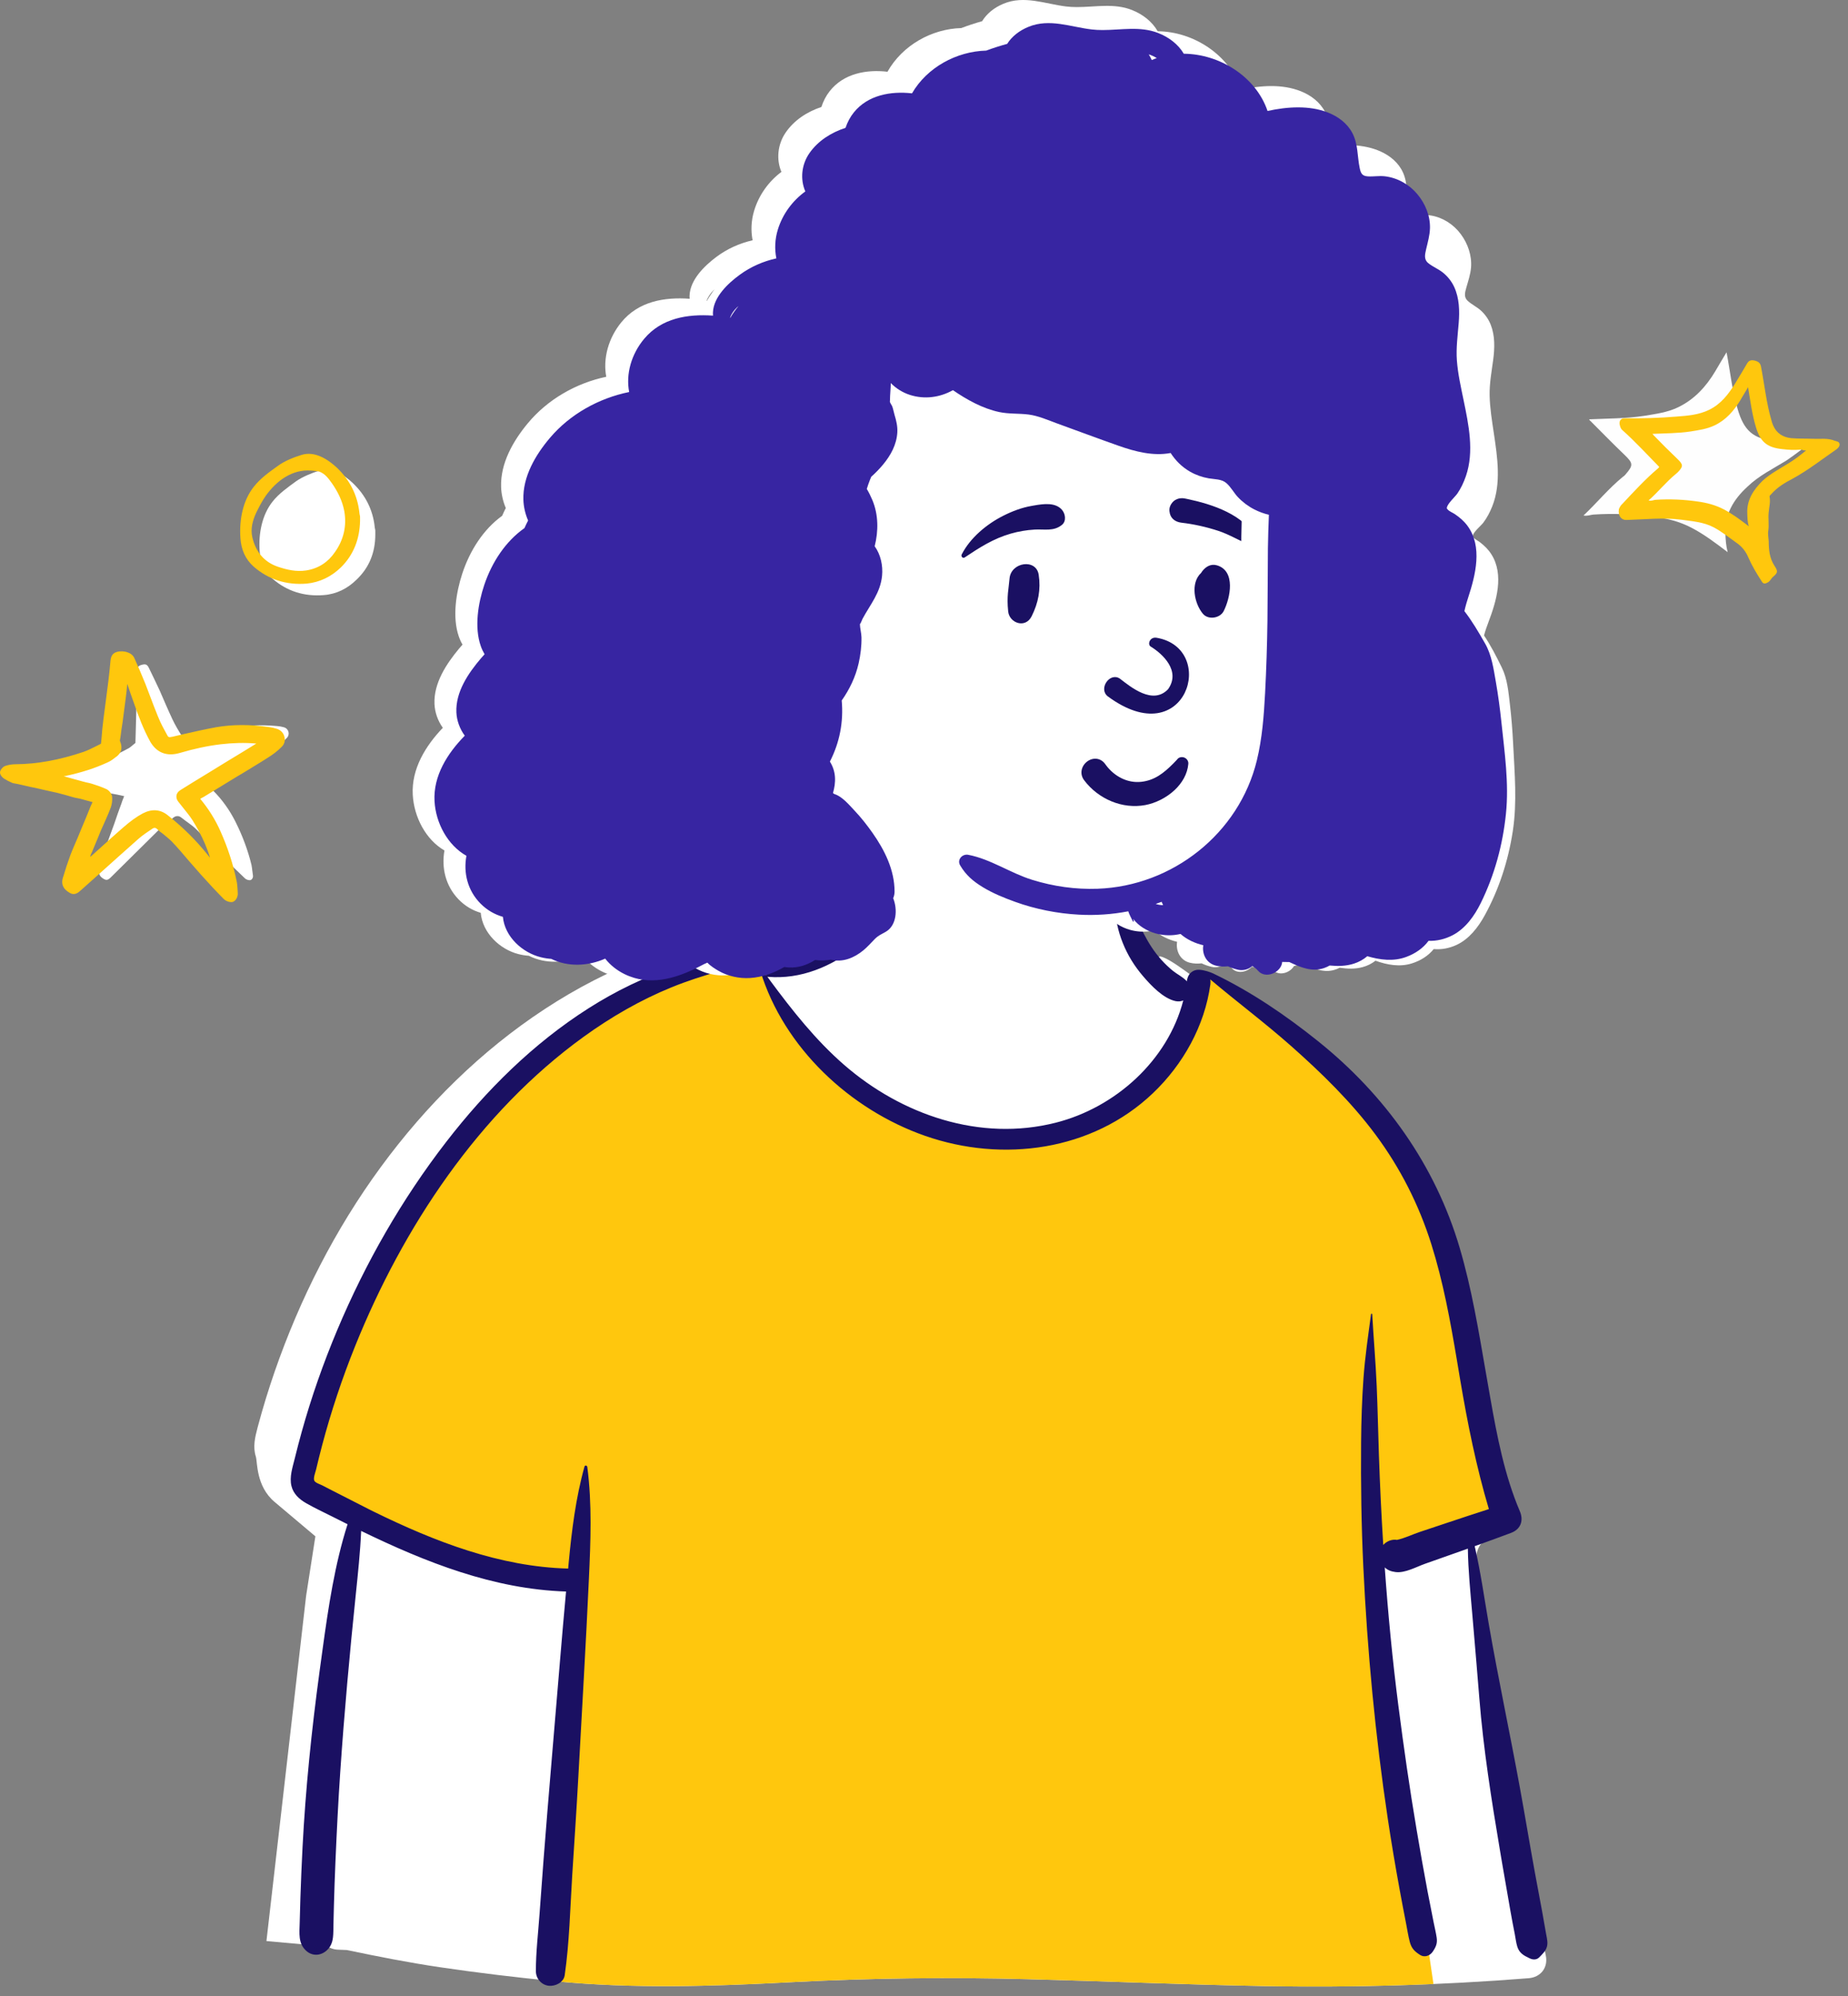
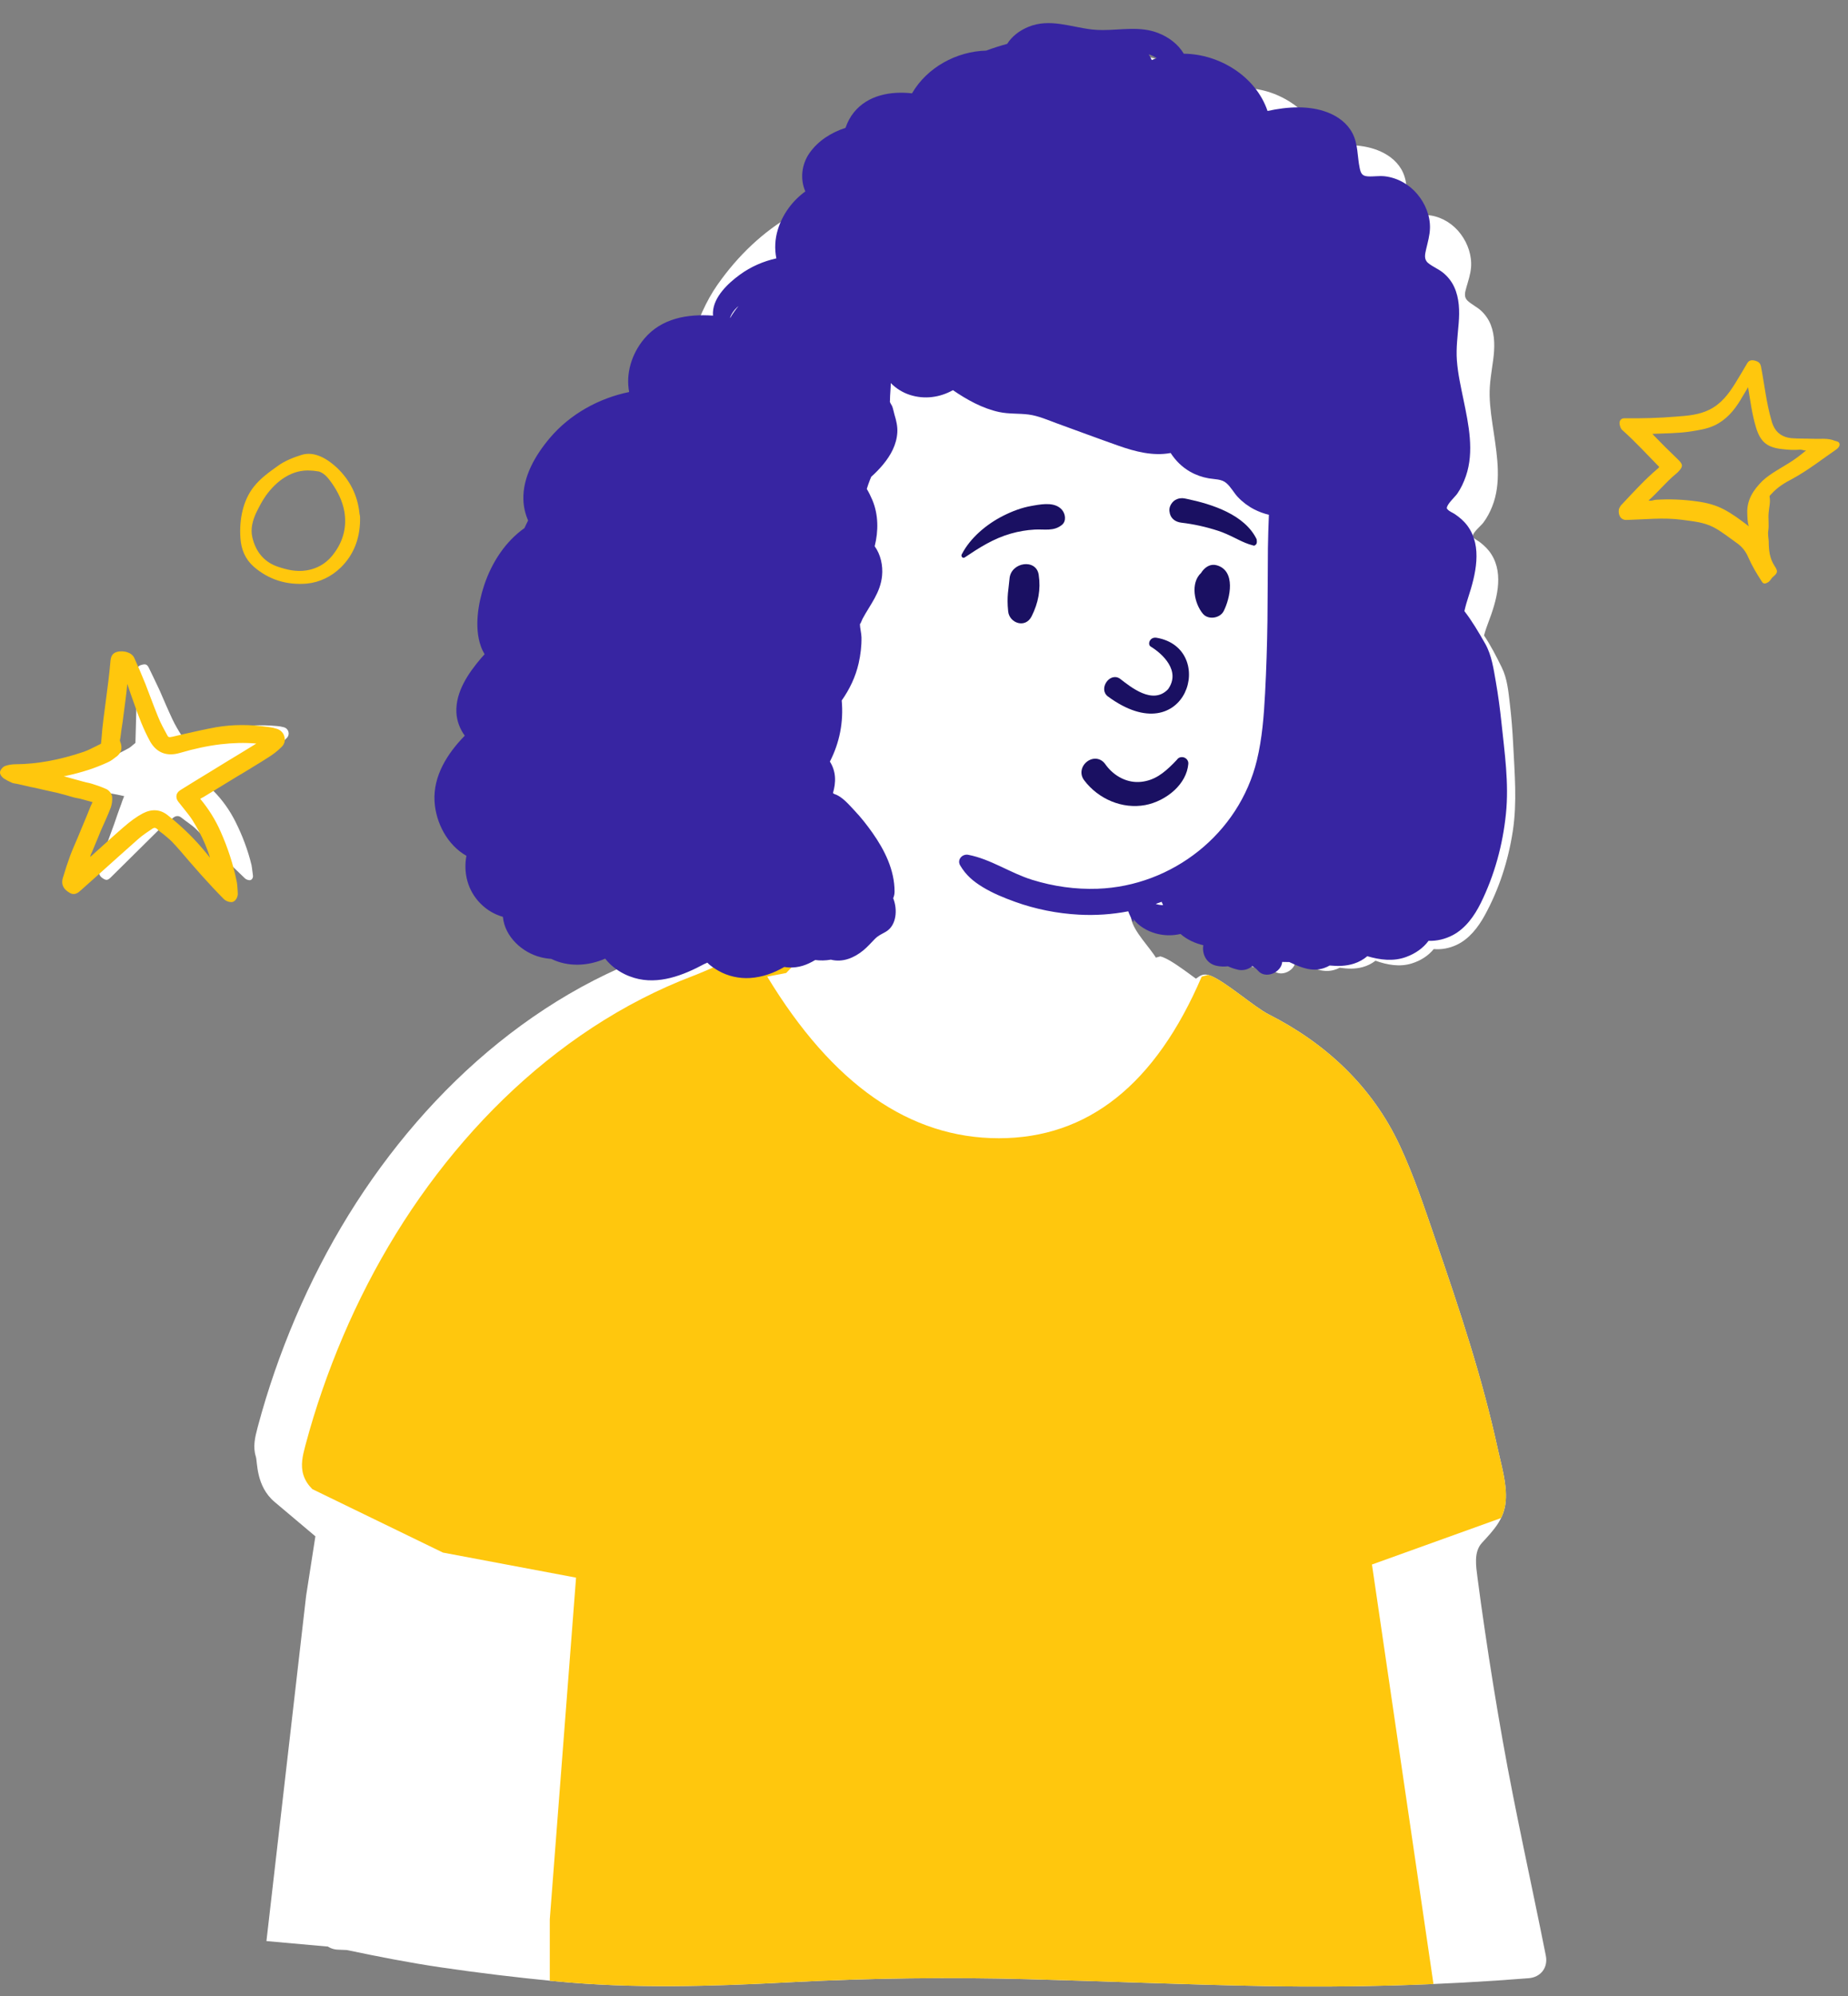
<svg xmlns="http://www.w3.org/2000/svg" width="163px" height="176px" viewBox="0 0 163 176">
  <rect x="0" y="0" width="163" height="176" fill="#808080" stroke="none" />
  <title>7B38F739-68C2-40AF-AF7F-C975DDE4A9CF</title>
  <g id="ProfileScreen" stroke="none" stroke-width="1" fill="none" fill-rule="evenodd">
    <g id="Assets" transform="translate(-257, -3702)">
      <g id="ALL-STAR" transform="translate(257, 3702)">
        <path d="M132.539,153.441 C131.968,150.22 131.445,146.99 130.97,143.754 C130.745,142.217 130.524,140.679 130.326,139.139 C130.188,138.059 129.977,136.825 130.711,136.026 C131.746,134.901 132.684,133.938 132.81,132.326 C132.93,130.81 132.416,129.156 132.096,127.685 C131.423,124.598 130.586,121.549 129.661,118.53 C128.721,115.462 127.691,112.422 126.645,109.389 C125.667,106.553 124.728,103.692 123.454,100.971 C121.039,95.807 116.951,91.982 111.9,89.429 C110.644,88.794 108.081,86.527 106.769,86.019 C105.561,85.553 105.566,86.915 104.379,86.402 C103.429,85.992 102.545,85.445 102.014,84.529 C101.436,83.533 99.989,82.142 99.769,80.983 C99.302,78.528 99.808,76.438 98.054,74.591 C96.499,72.95 94.408,71.826 92.243,71.222 C87.483,69.895 81.134,70.823 78.262,75.245 C76.89,77.357 76.411,79.91 74.56,81.634 C72.943,83.139 73.305,84.167 71.211,84.943 C71.093,84.987 67.879,84.298 67.76,84.342 C65.47,83.852 63.281,85.223 61.18,86.019 C58.048,87.206 55.065,88.75 52.263,90.585 C46.614,94.286 41.775,99.092 37.785,104.53 C33.763,110.012 30.642,116.158 28.42,122.581 C27.88,124.141 27.396,125.72 26.968,127.315 C26.729,128.207 26.473,129.133 26.764,130.046 C27.003,130.793 27.533,131.349 28.156,131.798 C28.999,132.406 30.692,132.801 30.659,134.024 C30.634,134.954 30.319,135.932 30.165,136.851 C29.981,137.945 29.831,139.046 29.68,140.145 C28.995,145.146 28.462,150.176 28.226,155.221 C27.994,160.187 27.802,165.254 28.146,170.221 C28.169,170.548 28.267,170.848 28.424,171.102 C28.277,171.159 28.266,171.433 28.449,171.472 C28.577,171.498 28.705,171.526 28.833,171.552 C29.1,171.754 29.432,171.878 29.814,171.89 C30.073,171.898 30.332,171.909 30.591,171.922 C33.323,172.493 36.054,173.033 38.821,173.441 C42.185,173.937 45.559,174.342 48.943,174.671 C55.897,175.347 62.797,175.123 69.76,174.758 C76.712,174.395 83.661,174.309 90.621,174.491 C97.586,174.672 104.55,174.974 111.517,175.099 C119.301,175.237 127.073,175.025 134.835,174.406 C135.899,174.321 136.557,173.475 136.347,172.418 C135.09,166.088 133.665,159.798 132.539,153.441 Z" id="Path" fill="#FFFFFF" />
        <path d="M56.979,84.387 L57.131,84.328 C59.186,83.526 61.325,82.231 63.56,82.709 C63.639,82.68 65.093,82.976 66.089,83.164 L65.144,84.151 L63.475,84.471 C69.232,93.97 76.04,98.719 83.9,98.719 C91.76,98.719 97.724,93.97 101.793,84.471 L102.348,84.318 C102.416,84.333 102.49,84.356 102.568,84.387 C103.88,84.894 106.442,87.161 107.699,87.796 C112.751,90.35 116.838,94.173 119.254,99.337 C120.484,101.968 121.403,104.729 122.346,107.472 L122.444,107.756 C123.49,110.79 124.52,113.828 125.46,116.896 C126.345,119.785 127.15,122.7 127.807,125.65 L127.895,126.052 C128.216,127.524 128.729,129.176 128.61,130.693 C128.565,131.267 128.417,131.759 128.198,132.205 L116.812,136.301 L122.237,173.287 C117.268,173.5 112.294,173.554 107.317,173.466 C100.349,173.342 93.386,173.039 86.42,172.858 C79.671,172.683 72.933,172.757 66.191,173.094 L64.479,173.181 C57.882,173.511 51.337,173.68 44.743,173.038 L44.293,172.995 L23.501,171.133 L27.001,140.695 L27.818,135.448 L24.219,132.416 C22.564,131.016 22.719,128.9 22.564,128.412 C22.294,127.567 22.493,126.71 22.714,125.88 L22.767,125.681 C23.195,124.087 23.68,122.507 24.219,120.948 C26.442,114.525 29.562,108.38 33.585,102.896 C37.574,97.458 42.413,92.653 48.063,88.952 C50.865,87.117 53.847,85.573 56.979,84.387 Z" id="Path" fill="#FFFFFF" />
        <path d="M61.18,86.019 L61.332,85.961 C63.386,85.158 65.525,83.864 67.76,84.342 C67.839,84.313 69.293,84.608 70.29,84.797 L69.344,85.783 L67.675,86.104 C73.432,95.602 80.24,100.351 88.1,100.351 C95.96,100.351 101.924,95.602 105.993,86.104 L106.548,85.951 C106.617,85.967 106.69,85.989 106.768,86.019 C108.081,86.526 110.643,88.793 111.899,89.429 C116.951,91.982 121.038,95.806 123.454,100.97 C124.685,103.6 125.604,106.362 126.546,109.105 L126.644,109.389 C127.69,112.422 128.72,115.462 129.66,118.53 C130.546,121.418 131.35,124.333 132.007,127.282 L132.096,127.685 C132.416,129.156 132.929,130.81 132.81,132.326 C132.765,132.9 132.617,133.392 132.398,133.838 L121.012,137.934 L126.437,174.919 C121.468,175.132 116.494,175.188 111.517,175.099 C104.549,174.974 97.586,174.672 90.62,174.49 C83.871,174.315 77.133,174.389 70.392,174.726 L68.679,174.814 C62.082,175.144 55.537,175.312 48.943,174.671 L48.493,174.627 L48.493,169.217 L50.81,139.091 L39.071,136.882 L27.547,131.286 C27.199,130.939 26.919,130.533 26.764,130.046 C26.494,129.199 26.694,128.343 26.915,127.512 L26.968,127.314 C27.395,125.719 27.88,124.141 28.42,122.581 C30.642,116.157 33.763,110.012 37.785,104.53 C41.774,99.092 46.613,94.286 52.263,90.585 C55.065,88.75 58.047,87.206 61.18,86.019 Z" id="Path" fill="#FFC70D" />
-         <path d="M65.588,84.186 C66.308,84.155 67.042,84.272 67.76,84.342 C67.823,84.348 67.846,84.445 67.776,84.459 C66.491,84.727 65.22,85.095 63.957,85.467 L63.417,85.628 C61.993,86.049 60.612,86.483 59.234,87.045 C56.488,88.164 53.879,89.673 51.479,91.409 C42.235,98.09 35.545,108.206 31.323,118.679 C30.177,121.524 29.205,124.439 28.418,127.403 C28.227,128.124 28.047,128.848 27.876,129.574 C27.826,129.787 27.608,130.332 27.728,130.551 C27.833,130.743 28.245,130.862 28.436,130.962 L29.082,131.297 C30.341,131.946 32.438,133.012 32.649,133.116 L32.977,133.278 C38.342,135.907 44.075,138.137 50.113,138.291 L50.16,137.776 C50.43,134.926 50.783,132.061 51.554,129.299 C51.595,129.151 51.784,129.201 51.802,129.332 C52.231,132.603 52.094,135.899 51.944,139.184 C51.679,145.002 51.326,150.817 51.013,156.633 C50.856,159.543 50.654,162.45 50.471,165.358 C50.287,168.272 50.228,171.256 49.809,174.146 C49.716,174.79 48.962,175.14 48.39,175.072 C47.758,174.996 47.271,174.44 47.268,173.801 C47.261,172.118 47.472,170.415 47.59,168.735 C47.702,167.14 47.821,165.546 47.944,163.951 C48.393,158.131 48.91,152.318 49.387,146.501 C49.557,144.438 49.739,142.376 49.928,140.315 C43.531,140.109 37.556,137.74 31.855,134.973 C31.773,136.846 31.574,138.716 31.381,140.581 C30.842,145.786 30.367,150.989 30.012,156.21 C29.832,158.847 29.702,161.487 29.588,164.128 C29.532,165.426 29.487,166.723 29.452,168.022 C29.44,168.455 29.429,168.888 29.42,169.321 L29.401,170.312 C29.385,170.941 29.321,171.522 28.792,171.98 C28.255,172.444 27.529,172.47 26.998,171.98 C26.286,171.325 26.412,170.432 26.433,169.553 C26.451,168.811 26.472,168.069 26.496,167.327 C26.545,165.842 26.608,164.359 26.684,162.876 C26.951,157.693 27.485,152.53 28.182,147.387 L28.454,145.403 C28.962,141.712 29.52,137.938 30.656,134.383 C30.213,134.163 29.772,133.943 29.333,133.72 C28.554,133.325 27.748,132.955 26.99,132.519 C26.39,132.174 25.871,131.7 25.704,131.001 C25.517,130.223 25.803,129.37 25.992,128.611 L26.009,128.544 C26.195,127.779 26.395,127.017 26.606,126.259 C27.462,123.183 28.521,120.167 29.76,117.225 C32.241,111.334 35.443,105.738 39.355,100.678 C42.876,96.123 47.036,91.993 51.911,88.895 C54.294,87.381 56.834,86.136 59.52,85.257 C60.776,84.846 62.142,84.489 63.456,84.342 C64.166,84.263 64.876,84.217 65.588,84.186 Z M78.342,74.852 C79.198,73.934 80.897,74.884 80.486,76.1 C79.52,78.961 77.982,81.57 75.581,83.45 C73.324,85.217 70.633,86.365 67.735,86.12 C67.712,86.118 67.693,86.113 67.676,86.104 L67.925,86.443 C69.886,89.095 71.955,91.71 74.448,93.877 C79.528,98.294 86.445,100.675 93.123,98.98 C98.379,97.648 103.008,93.494 104.369,88.2 C104.174,88.287 103.942,88.317 103.687,88.262 C102.598,88.026 101.52,86.88 100.817,86.058 C100.057,85.171 99.463,84.211 99.029,83.126 C98.232,81.142 97.977,78.587 99.064,76.664 C99.198,76.427 99.508,76.56 99.534,76.791 L99.576,77.153 C99.785,78.954 100.046,80.697 100.896,82.339 C101.312,83.143 101.81,83.927 102.417,84.601 C102.742,84.96 103.094,85.305 103.473,85.606 C103.844,85.901 104.292,86.113 104.624,86.451 L104.684,86.516 L104.686,86.504 C104.77,85.791 105.27,85.477 105.76,85.497 C106.234,85.516 106.791,85.724 107.006,85.824 L107.027,85.834 C110.332,87.42 113.375,89.487 116.239,91.781 C122.163,96.524 126.603,102.725 128.753,110.028 C129.809,113.611 130.414,117.304 131.053,120.98 L131.447,123.231 C132.043,126.625 132.71,130.085 134.057,133.241 C134.405,134.058 134.137,134.824 133.283,135.144 C132.215,135.546 131.145,135.934 130.073,136.317 C130.599,138.576 130.921,140.913 131.315,143.182 C132.154,148.007 133.181,152.801 134.062,157.62 C134.513,160.083 134.919,162.555 135.369,165.019 C135.586,166.206 135.813,167.39 136.032,168.577 C136.151,169.216 136.258,169.858 136.371,170.498 L136.391,170.604 C136.456,170.943 136.537,171.292 136.444,171.629 C136.338,172.015 136.037,172.288 135.769,172.564 C135.547,172.792 135.227,172.793 134.956,172.669 L134.867,172.627 C134.384,172.401 134.004,172.176 133.832,171.629 C133.723,171.284 133.684,170.895 133.613,170.538 C133.477,169.856 133.348,169.172 133.226,168.487 C132.981,167.115 132.743,165.743 132.51,164.369 L132.293,163.083 C131.548,158.65 130.839,154.19 130.481,149.71 C130.322,147.723 130.154,145.737 129.984,143.752 L129.856,142.262 C129.695,140.377 129.497,138.443 129.47,136.533 L128.829,136.761 L125.7,137.866 C124.923,138.14 123.936,138.702 123.101,138.6 C122.691,138.55 122.38,138.422 122.14,138.188 C122.428,142.253 122.818,146.311 123.337,150.35 C123.81,154.023 124.334,157.692 124.955,161.344 C125.261,163.153 125.576,164.96 125.918,166.762 C126.09,167.663 126.267,168.563 126.448,169.462 C126.539,169.91 126.647,170.359 126.718,170.812 C126.798,171.33 126.656,171.649 126.367,172.075 C126.129,172.424 125.654,172.604 125.268,172.362 C124.758,172.042 124.491,171.765 124.341,171.181 C124.205,170.652 124.122,170.1 124.017,169.563 C123.822,168.573 123.633,167.581 123.452,166.588 C123.071,164.512 122.721,162.432 122.407,160.345 C121.304,152.992 120.604,145.577 120.25,138.15 C120.076,134.485 120.022,130.817 120.053,127.15 C120.069,125.269 120.13,123.385 120.264,121.508 C120.399,119.611 120.678,117.75 120.929,115.87 C120.937,115.803 121.031,115.799 121.035,115.87 C121.153,117.977 121.339,120.083 121.43,122.196 C121.517,124.213 121.555,126.233 121.624,128.251 C121.714,130.902 121.841,133.555 122.007,136.207 C122.309,135.878 122.764,135.687 123.219,135.762 C123.877,135.624 124.587,135.277 125.214,135.068 L127.583,134.277 C128.829,133.861 130.073,133.448 131.323,133.048 C130.205,129.291 129.44,125.478 128.787,121.609 L128.496,119.869 C127.919,116.444 127.297,113.019 126.252,109.702 C125.154,106.216 123.51,102.973 121.329,100.038 C119.18,97.145 116.565,94.598 113.872,92.214 C111.567,90.175 109.101,88.333 106.751,86.349 C106.774,86.481 106.78,86.625 106.758,86.785 C106.259,90.442 104.35,93.849 101.69,96.382 C96.347,101.471 88.437,102.527 81.598,100.141 C74.982,97.832 69.133,92.365 67.067,85.599 C67.032,85.484 67.187,85.437 67.249,85.523 C67.364,85.68 67.479,85.837 67.594,85.994 C67.586,85.931 67.619,85.863 67.696,85.834 C70.107,84.902 72.475,83.583 74.282,81.715 C75.163,80.805 75.932,79.774 76.538,78.662 C76.829,78.129 77.09,77.577 77.299,77.007 L77.352,76.86 C77.604,76.146 77.815,75.418 78.342,74.852 Z" id="Shape" fill="#1A1062" />
        <path d="M91.037,15.762 C99.056,15.762 109.1,24.927 112.039,28.827 C114.511,32.106 114.161,48.997 114.161,59.017 C114.161,61.113 113.215,65.079 112.872,67.084 C111.614,74.429 106.134,80.59 95.288,80.59 C86.456,80.59 79.66,77.787 73.087,70.619 C71.588,68.984 64.265,74.838 62.768,72.73 C58.856,72.73 55.585,36.115 63.265,25.132 C70.945,14.15 83.017,15.762 91.037,15.762 Z" id="Path" fill="#FFFFFF" />
-         <path d="M140.548,45.367 C142.344,45.244 144.148,45.329 145.919,45.584 C147.056,45.699 148.157,45.984 149.188,46.524 C150.303,47.101 151.344,47.891 152.386,48.681 C152.234,48.102 152.208,47.559 152.185,47.057 C152.106,45.344 152.924,44.009 154.131,42.908 C155.133,41.941 156.362,41.341 157.543,40.617 C158.274,40.124 158.962,39.59 159.649,39.056 C159.4,39.109 159.142,38.954 158.891,38.965 C158.141,39.041 157.384,38.992 156.626,38.901 C154.606,38.699 153.818,37.94 153.272,36.081 C152.779,34.47 152.616,32.761 152.287,31.06 C151.936,31.62 151.626,32.178 151.315,32.695 C150.499,34.071 149.463,35.207 148.028,35.9 C147.086,36.362 146.045,36.493 145.006,36.666 C143.425,36.905 141.792,36.895 140.162,36.97 C140.208,37.051 140.252,37.091 140.339,37.171 C141.305,38.132 142.272,39.134 143.28,40.093 C144.068,40.853 144.076,41.02 143.36,41.848 C143.321,41.892 143.241,41.979 143.159,42.025 C141.907,43.045 140.877,44.306 139.672,45.449 C140.053,45.515 140.297,45.379 140.548,45.367 Z" id="Path" fill="#FEFEFE" fill-rule="nonzero" />
        <path d="M143.477,45.842 C145.107,45.797 146.701,45.608 148.343,45.825 C149.281,45.957 150.275,46.029 151.141,46.485 C151.858,46.86 152.494,47.385 153.157,47.85 C153.638,48.178 153.978,48.599 154.207,49.142 C154.532,49.885 154.942,50.566 155.382,51.245 C155.508,51.472 155.656,51.495 155.883,51.368 C156.112,51.27 156.19,51.063 156.327,50.911 C156.805,50.51 156.857,50.391 156.514,49.882 C156.074,49.203 156.012,48.478 156.008,47.75 C155.993,47.43 155.919,47.113 155.965,46.819 C156.055,46.262 155.943,45.713 156.005,45.157 C156.043,44.718 156.168,44.275 156.09,43.842 C156.053,43.698 156.14,43.665 156.223,43.574 C156.749,42.967 157.429,42.558 158.112,42.206 C159.505,41.444 160.714,40.486 161.985,39.612 C162.154,39.488 162.291,39.307 162.254,39.134 C162.215,38.932 162.011,38.912 161.834,38.862 C161.21,38.598 160.545,38.716 159.903,38.687 C159.26,38.658 158.62,38.687 157.976,38.629 C157.245,38.546 156.703,38.191 156.411,37.535 C156.347,37.392 156.28,37.22 156.243,37.047 C155.793,35.494 155.631,33.899 155.325,32.311 C155.25,31.935 155.013,31.859 154.747,31.783 C154.512,31.736 154.279,31.746 154.117,32.016 C153.765,32.615 153.414,33.213 153.061,33.783 C152.465,34.742 151.806,35.617 150.752,36.131 C149.84,36.58 148.853,36.654 147.865,36.728 C146.355,36.855 144.843,36.895 143.297,36.877 C142.976,36.863 142.813,37.103 142.854,37.393 C142.892,37.566 142.931,37.768 143.083,37.907 C144.237,38.932 145.28,40.079 146.351,41.167 C146.295,41.228 146.269,41.287 146.212,41.319 C145.09,42.273 144.091,43.367 143.091,44.432 C142.951,44.555 142.871,44.704 142.792,44.883 C142.701,45.441 142.983,45.865 143.477,45.842 Z M147.835,41.77 C147.892,41.738 147.918,41.678 147.976,41.647 C148.504,41.098 148.467,40.954 147.918,40.426 C147.218,39.758 146.546,39.09 145.873,38.392 C145.843,38.364 145.81,38.307 145.749,38.252 C146.884,38.2 148.02,38.207 149.12,38.04 C149.843,37.92 150.539,37.83 151.223,37.508 C152.25,37.024 152.941,36.206 153.51,35.277 C153.725,34.889 153.97,34.528 154.186,34.14 C154.386,35.325 154.527,36.484 154.871,37.634 C155.251,38.927 155.829,39.455 157.206,39.596 C157.733,39.66 158.259,39.694 158.781,39.641 C158.955,39.633 159.106,39.743 159.308,39.705 C158.831,40.105 158.353,40.476 157.843,40.791 C157.051,41.293 156.168,41.741 155.468,42.384 C154.661,43.178 154.06,44.08 154.116,45.272 C154.133,45.65 154.12,46 154.255,46.402 C153.5,45.824 152.806,45.302 152.03,44.9 C151.313,44.525 150.546,44.327 149.755,44.217 C148.523,44.04 147.267,43.98 146.018,44.066 C145.844,44.074 145.674,44.198 145.409,44.123 C146.276,43.355 146.964,42.479 147.835,41.77 Z" id="Shape" fill="#FFC70D" />
        <path d="M98.049,70.654 C97.097,70.266 96.249,69.619 95.628,68.792 C95.412,68.505 95.356,68.201 95.402,67.923 C95.452,67.611 95.637,67.328 95.889,67.139 C96.142,66.948 96.458,66.854 96.763,66.902 C97.029,66.944 97.293,67.089 97.503,67.391 L97.546,67.451 C97.915,67.95 98.396,68.359 98.944,68.623 C99.472,68.878 100.063,68.996 100.673,68.927 C101.838,68.796 102.64,68.167 103.492,67.312 C103.598,67.204 103.704,67.093 103.81,66.98 C103.878,66.877 103.971,66.811 104.074,66.777 C104.189,66.738 104.319,66.741 104.438,66.782 C104.552,66.822 104.655,66.898 104.723,66.999 C104.789,67.095 104.826,67.214 104.814,67.35 C104.736,68.235 104.273,69.026 103.615,69.646 C102.884,70.336 101.916,70.813 101.004,70.98 C100,71.164 98.976,71.032 98.049,70.654 Z M101.478,56.992 C102.548,57.641 104.175,59.156 103.026,60.766 C101.672,62.185 99.724,60.558 98.764,59.822 C97.874,59.251 96.873,60.718 97.699,61.385 C104.638,66.52 107.454,57.162 102.019,56.228 C101.42,56.125 101.199,56.791 101.478,56.992 Z M89.043,51.018 C89.162,49.552 91.394,49.22 91.616,50.67 C91.815,51.969 91.581,53.162 90.995,54.331 C90.436,55.448 89.031,54.927 88.925,53.91 C88.782,52.546 88.97,51.929 89.043,51.018 Z M106.036,50.369 C106.348,49.961 106.797,49.683 107.336,49.84 C109.018,50.332 108.522,52.719 107.931,53.881 C107.61,54.512 106.573,54.672 106.104,54.117 C105.34,53.211 104.974,51.401 105.945,50.508 C105.971,50.462 106.001,50.416 106.036,50.369 Z M90.973,44.606 L91.238,44.559 C92.06,44.417 93.083,44.281 93.664,44.941 C93.972,45.292 94.079,45.943 93.664,46.278 C92.934,46.868 92.128,46.64 91.255,46.69 C90.534,46.731 89.842,46.85 89.149,47.048 C87.627,47.483 86.387,48.277 85.087,49.148 C84.917,49.263 84.743,49.045 84.824,48.885 C85.574,47.416 87.028,46.209 88.485,45.474 C89.262,45.081 90.113,44.755 90.973,44.606 Z M104.504,43.948 L104.707,43.989 C106.92,44.452 109.796,45.376 110.843,47.549 C110.883,47.856 110.841,47.922 110.807,47.965 L110.796,47.979 C110.767,48.016 110.745,48.067 110.612,48.109 C110.575,48.1 110.537,48.091 110.5,48.081 C110.019,47.955 109.639,47.781 109.272,47.602 L108.872,47.405 C108.41,47.178 107.943,46.959 107.448,46.798 C106.391,46.454 105.306,46.211 104.202,46.082 C103.963,46.053 103.733,45.973 103.551,45.835 C103.379,45.703 103.247,45.522 103.187,45.28 C103.109,44.968 103.132,44.731 103.299,44.449 C103.426,44.237 103.605,44.09 103.813,44.006 C104.024,43.92 104.265,43.9 104.504,43.948 Z" id="Shape" fill="#1A1062" />
-         <path d="M99.652,79.316 C99.825,79.254 99.998,79.19 100.17,79.124 C100.182,79.165 100.201,79.204 100.222,79.243 C100.246,79.304 100.27,79.364 100.297,79.424 C100.081,79.426 99.865,79.386 99.652,79.316 Z M99.303,3.327 C99.226,3.149 99.138,2.979 99.039,2.815 C99.281,2.895 99.522,3.007 99.741,3.151 C99.594,3.202 99.448,3.261 99.303,3.327 Z M62.349,26.527 C62.339,26.525 62.329,26.524 62.32,26.522 C62.447,26.174 62.673,25.845 62.922,25.608 C62.967,25.565 63.016,25.525 63.062,25.485 C62.797,25.81 62.557,26.157 62.349,26.527 Z M129.967,62.958 C129.842,61.735 129.683,60.516 129.477,59.304 C129.279,58.144 129.112,56.903 128.539,55.873 C127.97,54.848 127.4,53.852 126.722,52.949 C126.819,52.489 126.947,52.056 127.058,51.707 C127.698,49.697 128.328,47.145 126.998,45.277 C126.69,44.845 126.313,44.513 125.881,44.214 C125.698,44.086 125.394,43.97 125.253,43.794 C125.154,43.67 125.188,43.737 125.183,43.676 C125.159,43.344 125.913,42.644 126.09,42.382 C126.42,41.896 126.665,41.349 126.854,40.79 C127.596,38.578 127.091,36.141 126.644,33.925 C126.408,32.75 126.148,31.572 126.062,30.372 C125.983,29.245 126.133,28.145 126.22,27.025 C126.306,25.918 126.283,24.777 125.823,23.753 C125.599,23.254 125.259,22.814 124.844,22.471 C124.441,22.135 123.937,21.94 123.543,21.606 C123.15,21.273 123.263,20.822 123.365,20.362 C123.506,19.737 123.684,19.116 123.701,18.471 C123.732,17.346 123.287,16.25 122.592,15.399 C121.874,14.52 120.851,13.926 119.743,13.793 C119.237,13.731 118.74,13.835 118.235,13.799 C117.738,13.763 117.629,13.507 117.536,13.037 C117.32,11.962 117.408,10.9 116.894,9.897 C116.439,9.005 115.63,8.4 114.734,8.044 C113.095,7.39 111.187,7.525 109.457,7.91 C108.436,4.812 105.248,2.781 102.112,2.756 C101.622,1.899 100.792,1.259 99.847,0.884 C98.282,0.26 96.624,0.624 94.995,0.624 L94.987,0.624 C94.824,0.614 94.66,0.61 94.497,0.611 C94.343,0.602 94.189,0.589 94.036,0.571 C92.181,0.345 90.346,-0.438 88.508,0.329 C87.688,0.671 87.037,1.198 86.625,1.87 C86.003,2.044 85.39,2.244 84.788,2.475 C82.18,2.546 79.597,3.988 78.279,6.325 C76.422,6.108 74.408,6.476 73.18,8.04 C72.86,8.446 72.613,8.925 72.449,9.432 C71.197,9.85 70.038,10.593 69.28,11.714 C68.589,12.736 68.456,14.058 68.924,15.156 C67.806,15.991 66.933,17.186 66.512,18.597 C66.256,19.454 66.219,20.34 66.383,21.184 C65.239,21.446 64.144,21.931 63.175,22.659 C62.159,23.422 60.89,24.636 60.823,26.033 C60.818,26.135 60.822,26.238 60.83,26.34 C58.593,26.178 56.312,26.569 54.8,28.418 C53.665,29.806 53.171,31.593 53.474,33.219 C50.813,33.777 48.296,35.211 46.541,37.333 C45.265,38.874 44.131,40.834 44.199,42.933 C44.22,43.566 44.364,44.202 44.613,44.79 L44.613,44.792 C44.506,44.999 44.397,45.229 44.292,45.474 C42.643,46.664 41.445,48.528 40.771,50.583 C40.226,52.248 39.883,54.411 40.465,56.105 C40.553,56.363 40.666,56.607 40.797,56.832 C40.687,56.953 40.583,57.073 40.482,57.195 C39.371,58.534 38.246,60.221 38.323,62.065 C38.354,62.807 38.621,63.554 39.058,64.167 C37.522,65.773 36.284,67.801 36.407,70.064 C36.512,72.034 37.56,74.035 39.203,74.981 C38.929,76.499 39.296,78.101 40.442,79.287 C41.014,79.879 41.688,80.269 42.403,80.478 C42.562,82.266 44.101,83.705 45.735,84.118 C46.04,84.196 46.344,84.243 46.647,84.265 C48.118,85.009 49.872,84.924 51.373,84.242 C51.815,84.822 52.391,85.293 53.063,85.633 C53.335,85.77 53.622,85.885 53.922,85.977 C56.042,86.624 58.215,85.747 60.069,84.724 C60.129,84.691 60.238,84.649 60.335,84.605 C60.591,84.9 61.057,85.191 61.301,85.334 C62.126,85.823 63.134,86.051 64.082,85.986 C65.193,85.91 66.173,85.531 67.08,84.993 C67.213,85.017 67.346,85.03 67.48,85.037 C68.334,85.084 69.095,84.805 69.779,84.365 C70.231,84.427 70.695,84.421 71.164,84.335 C72.199,84.607 73.206,84.176 74.015,83.491 C74.374,83.187 74.677,82.83 75.001,82.491 C75.338,82.137 75.594,82.055 75.988,81.817 C76.92,81.255 77.032,79.831 76.628,78.801 C76.705,78.621 76.749,78.42 76.749,78.197 C76.746,76.252 75.877,74.468 74.811,72.911 C74.334,72.218 73.816,71.538 73.248,70.922 C72.792,70.428 72.15,69.625 71.475,69.424 C71.433,69.394 71.391,69.363 71.348,69.334 C71.479,68.861 71.556,68.38 71.523,67.889 C71.489,67.384 71.331,66.906 71.078,66.498 C71.927,64.801 72.286,62.939 72.115,60.997 C72.806,59.986 73.33,58.87 73.6,57.647 C73.766,56.89 73.862,56.093 73.849,55.317 C73.843,54.945 73.711,54.474 73.708,54.088 C73.728,54.21 73.882,53.755 73.941,53.642 C74.627,52.329 75.507,51.305 75.654,49.757 C75.739,48.852 75.532,47.852 75.005,47.11 C75.342,45.74 75.338,44.268 74.808,42.961 C74.665,42.612 74.502,42.27 74.314,41.946 C74.401,41.673 74.481,41.397 74.583,41.149 C74.623,41.051 74.662,40.951 74.702,40.852 C75.088,40.501 75.446,40.118 75.748,39.743 C76.416,38.911 76.927,37.957 76.991,36.859 C77.023,36.308 76.897,35.782 76.742,35.26 C76.674,35.024 76.633,34.761 76.552,34.531 C76.506,34.403 76.396,34.273 76.358,34.152 C76.35,34.126 76.342,34.104 76.337,34.086 C76.342,34.069 76.347,34.032 76.347,33.963 C76.348,33.436 76.415,32.921 76.418,32.414 C76.886,32.901 77.449,33.265 78.089,33.477 C79.38,33.904 80.725,33.711 81.867,33.052 C83.097,33.921 84.478,34.707 85.926,35.022 C86.787,35.21 87.649,35.132 88.512,35.248 C89.37,35.364 90.199,35.75 91.007,36.05 C92.806,36.721 94.599,37.409 96.403,38.062 C97.859,38.588 99.436,39.006 100.961,38.71 C101.389,39.39 101.945,39.966 102.658,40.388 C103.168,40.689 103.729,40.893 104.308,40.994 C104.819,41.084 105.421,41.048 105.835,41.411 C106.241,41.763 106.494,42.288 106.858,42.684 C107.264,43.127 107.765,43.511 108.289,43.787 C108.71,44.009 109.14,44.168 109.577,44.273 C109.538,45.275 109.501,46.275 109.49,47.278 C109.469,49.458 109.477,51.638 109.449,53.818 C109.42,55.99 109.354,58.163 109.242,60.332 C109.138,62.369 108.989,64.412 108.518,66.398 C106.956,72.989 101.105,77.708 94.556,77.949 C92.612,78.021 90.687,77.739 88.828,77.149 C86.902,76.538 85.182,75.279 83.207,74.892 C82.691,74.792 82.205,75.327 82.501,75.842 C83.01,76.727 83.629,77.267 84.475,77.799 C85.361,78.355 86.348,78.767 87.323,79.128 C89.115,79.791 91.012,80.175 92.913,80.283 C94.364,80.364 95.821,80.262 97.242,79.98 C97.342,80.296 97.518,80.602 97.652,80.894 C97.672,80.937 97.739,80.908 97.726,80.864 C97.704,80.791 97.69,80.726 97.684,80.673 C98.163,81.316 98.901,81.76 99.659,81.975 C100.194,82.128 100.762,82.175 101.312,82.11 C101.49,82.09 101.659,82.059 101.827,82.021 C102.388,82.527 103.104,82.865 103.824,83.033 C103.701,83.807 104.072,84.652 104.933,84.873 C105.293,84.965 105.64,84.966 105.988,84.933 C106.268,85.068 106.57,85.174 106.89,85.245 C107.306,85.339 107.805,85.219 108.119,84.908 C108.291,85.033 108.452,85.119 108.611,85.317 C109.267,86.132 110.681,85.483 110.743,84.54 C110.951,84.54 111.16,84.543 111.369,84.55 C111.419,84.573 111.468,84.597 111.52,84.622 C112.435,85.06 113.382,85.444 114.394,85.098 C114.58,85.036 114.751,84.955 114.906,84.861 C115.618,84.927 116.321,84.928 117.043,84.688 C117.47,84.546 117.872,84.319 118.206,84.023 C119.321,84.361 120.498,84.513 121.607,84.095 C122.437,83.783 123.106,83.29 123.577,82.64 C124.297,82.667 125.028,82.488 125.687,82.134 C126.814,81.533 127.603,80.389 128.153,79.244 C129.365,76.717 130.083,74.001 130.364,71.201 C130.642,68.443 130.246,65.7 129.967,62.958 Z" id="Shape" fill="#FFFFFF" />
        <path d="M133.464,65.563 C133.406,64.411 133.315,63.261 133.181,62.116 C133.052,61.019 132.956,59.849 132.466,58.856 C131.98,57.867 131.491,56.905 130.896,56.026 C131.01,55.6 131.153,55.201 131.275,54.879 C131.978,53.029 132.699,50.671 131.536,48.855 C131.266,48.434 130.926,48.105 130.534,47.803 C130.368,47.674 130.086,47.55 129.962,47.378 C129.874,47.257 129.903,47.321 129.902,47.264 C129.896,46.952 130.642,46.334 130.821,46.097 C131.157,45.659 131.416,45.159 131.621,44.645 C132.43,42.611 132.075,40.304 131.763,38.205 C131.598,37.093 131.411,35.977 131.39,34.849 C131.37,33.79 131.566,32.767 131.704,31.722 C131.84,30.69 131.874,29.62 131.491,28.638 C131.304,28.159 131.004,27.73 130.631,27.388 C130.266,27.053 129.801,26.845 129.445,26.512 C129.091,26.18 129.22,25.764 129.34,25.338 C129.503,24.76 129.701,24.188 129.75,23.584 C129.834,22.532 129.469,21.483 128.854,20.652 C128.221,19.793 127.284,19.185 126.246,19.004 C125.771,18.921 125.296,18.994 124.823,18.934 C124.354,18.876 124.265,18.63 124.199,18.186 C124.049,17.168 124.185,16.178 123.749,15.212 C123.364,14.354 122.631,13.747 121.803,13.368 C120.288,12.673 118.481,12.704 116.829,12.978 C116.019,10.025 113.11,7.962 110.152,7.781 C109.732,6.954 108.982,6.314 108.107,5.914 C106.661,5.252 105.079,5.509 103.541,5.427 L103.534,5.427 C103.38,5.409 103.226,5.397 103.072,5.39 C102.927,5.374 102.783,5.354 102.639,5.329 C100.899,5.025 99.206,4.199 97.434,4.825 C96.643,5.104 96.002,5.564 95.58,6.173 C94.985,6.305 94.396,6.461 93.817,6.648 C91.353,6.582 88.844,7.803 87.484,9.925 C85.743,9.629 83.823,9.872 82.587,11.275 C82.266,11.64 82.008,12.075 81.828,12.542 C80.626,12.871 79.496,13.509 78.725,14.52 C78.022,15.443 77.831,16.674 78.218,17.726 C77.123,18.451 76.239,19.527 75.773,20.827 C75.489,21.617 75.409,22.445 75.523,23.244 C74.43,23.431 73.373,23.83 72.422,24.464 C71.426,25.127 70.168,26.2 70.036,27.505 C70.026,27.601 70.025,27.697 70.027,27.793 C67.924,27.529 65.752,27.78 64.234,29.436 C63.094,30.678 62.54,32.327 62.745,33.866 C60.206,34.254 57.76,35.471 55.999,37.369 C54.718,38.749 53.551,40.528 53.512,42.497 C53.501,43.09 53.605,43.694 53.811,44.257 L53.811,44.258 C53.7,44.447 53.585,44.657 53.474,44.881 C51.859,45.912 50.636,47.598 49.898,49.489 C49.302,51.021 48.872,53.029 49.337,54.645 C49.407,54.891 49.501,55.125 49.614,55.343 C49.504,55.45 49.4,55.557 49.299,55.666 C48.184,56.865 47.039,58.388 47.02,60.119 C47.013,60.816 47.229,61.528 47.611,62.124 C46.081,63.551 44.813,65.388 44.816,67.514 C44.818,69.364 45.709,71.291 47.213,72.259 C46.879,73.667 47.146,75.186 48.169,76.354 C48.68,76.938 49.296,77.337 49.96,77.568 C50.022,79.251 51.403,80.676 52.925,81.145 C53.209,81.233 53.494,81.293 53.779,81.328 C55.13,82.099 56.789,82.107 58.24,81.544 C58.628,82.109 59.149,82.58 59.766,82.931 C60.015,83.074 60.281,83.196 60.56,83.297 C62.528,84.01 64.623,83.297 66.422,82.432 C66.48,82.405 66.586,82.372 66.679,82.334 C66.906,82.623 67.332,82.92 67.555,83.066 C68.309,83.566 69.25,83.829 70.147,83.817 C71.199,83.801 72.143,83.495 73.026,83.037 C73.15,83.066 73.275,83.085 73.401,83.099 C74.204,83.185 74.936,82.963 75.604,82.585 C76.028,82.666 76.465,82.683 76.913,82.627 C77.875,82.933 78.847,82.58 79.645,81.979 C79.998,81.713 80.302,81.394 80.625,81.091 C80.96,80.777 81.206,80.714 81.59,80.511 C82.497,80.031 82.673,78.703 82.343,77.718 C82.424,77.553 82.476,77.367 82.487,77.158 C82.58,75.337 81.848,73.622 80.918,72.111 C80.503,71.437 80.048,70.775 79.543,70.17 C79.136,69.684 78.57,68.9 77.943,68.678 C77.905,68.647 77.866,68.616 77.828,68.586 C77.975,68.15 78.071,67.704 78.064,67.242 C78.057,66.767 77.932,66.312 77.713,65.917 C78.598,64.37 79.029,62.645 78.964,60.817 C79.666,59.906 80.215,58.887 80.531,57.754 C80.725,57.054 80.855,56.313 80.881,55.585 C80.894,55.236 80.792,54.788 80.809,54.427 C80.822,54.542 80.989,54.124 81.051,54.021 C81.763,52.826 82.644,51.911 82.859,50.469 C82.985,49.626 82.838,48.679 82.378,47.957 C82.764,46.691 82.833,45.312 82.397,44.062 C82.28,43.728 82.142,43.399 81.981,43.086 C82.076,42.835 82.165,42.581 82.274,42.354 C82.317,42.264 82.359,42.172 82.401,42.081 C82.783,41.772 83.14,41.432 83.443,41.095 C84.115,40.35 84.644,39.482 84.759,38.456 C84.816,37.943 84.724,37.443 84.603,36.947 C84.55,36.722 84.524,36.474 84.459,36.254 C84.423,36.132 84.326,36.005 84.296,35.89 C84.289,35.865 84.283,35.844 84.278,35.827 C84.285,35.811 84.291,35.777 84.294,35.712 C84.321,35.219 84.41,34.74 84.438,34.265 C84.855,34.745 85.369,35.114 85.963,35.345 C87.159,35.81 88.439,35.696 89.549,35.137 C90.666,36.012 91.931,36.817 93.282,37.186 C94.084,37.405 94.903,37.375 95.711,37.527 C96.515,37.679 97.279,38.082 98.026,38.404 C99.69,39.123 101.349,39.857 103.019,40.559 C104.368,41.125 105.835,41.596 107.288,41.395 C107.658,42.054 108.155,42.621 108.807,43.052 C109.274,43.36 109.792,43.579 110.333,43.703 C110.813,43.812 111.381,43.809 111.755,44.17 C112.12,44.52 112.333,45.024 112.658,45.414 C113.018,45.849 113.472,46.234 113.953,46.519 C114.34,46.747 114.737,46.918 115.144,47.038 C115.059,47.974 114.974,48.91 114.914,49.849 C114.786,51.889 114.686,53.931 114.552,55.971 C114.418,58.004 114.247,60.035 114.035,62.062 C113.834,63.963 113.594,65.869 113.051,67.706 C111.251,73.8 105.497,77.925 99.304,77.822 C97.465,77.791 95.663,77.431 93.938,76.785 C92.15,76.115 90.589,74.85 88.745,74.388 C88.263,74.268 87.777,74.746 88.031,75.242 C88.468,76.097 89.025,76.633 89.797,77.174 C90.606,77.74 91.518,78.175 92.419,78.562 C94.078,79.273 95.849,79.729 97.639,79.925 C99.004,80.074 100.383,80.051 101.738,79.859 C101.817,80.16 101.968,80.456 102.08,80.735 C102.097,80.776 102.161,80.753 102.151,80.711 C102.135,80.641 102.124,80.579 102.121,80.53 C102.541,81.156 103.215,81.609 103.92,81.849 C104.418,82.019 104.951,82.091 105.474,82.059 C105.642,82.048 105.804,82.028 105.964,82.001 C106.468,82.503 107.128,82.855 107.799,83.049 C107.644,83.768 107.952,84.578 108.754,84.827 C109.09,84.932 109.417,84.951 109.747,84.937 C110.004,85.077 110.284,85.192 110.583,85.275 C110.971,85.384 111.447,85.296 111.76,85.02 C111.916,85.146 112.063,85.235 112.204,85.428 C112.782,86.226 114.148,85.688 114.254,84.808 C114.45,84.819 114.647,84.832 114.845,84.849 C114.89,84.874 114.936,84.898 114.983,84.924 C115.825,85.381 116.7,85.787 117.671,85.515 C117.85,85.465 118.016,85.398 118.166,85.318 C118.836,85.416 119.499,85.452 120.192,85.263 C120.602,85.152 120.992,84.96 121.323,84.7 C122.359,85.072 123.461,85.273 124.529,84.938 C125.328,84.687 125.983,84.259 126.46,83.674 C127.138,83.735 127.836,83.604 128.476,83.306 C129.569,82.8 130.37,81.769 130.946,80.724 C132.215,78.418 133.026,75.911 133.43,73.302 C133.828,70.733 133.591,68.145 133.464,65.563 Z" id="Path" fill="#FFFFFF" />
        <path d="M101.938,79.694 C102.113,79.633 102.287,79.57 102.46,79.506 C102.471,79.546 102.491,79.585 102.511,79.622 C102.536,79.682 102.56,79.741 102.588,79.8 C102.37,79.802 102.153,79.763 101.938,79.694 Z M101.59,5.295 C101.513,5.121 101.423,4.954 101.323,4.793 C101.567,4.872 101.81,4.982 102.03,5.122 C101.882,5.173 101.735,5.23 101.59,5.295 Z M64.419,28.01 C64.409,28.008 64.399,28.007 64.39,28.005 C64.517,27.664 64.745,27.342 64.996,27.109 C65.041,27.067 65.09,27.029 65.137,26.989 C64.87,27.308 64.628,27.648 64.419,28.01 Z M132.43,63.678 C132.304,62.481 132.144,61.287 131.937,60.101 C131.738,58.965 131.57,57.75 130.994,56.742 C130.421,55.738 129.848,54.762 129.166,53.879 C129.263,53.428 129.393,53.004 129.504,52.663 C130.148,50.695 130.782,48.196 129.444,46.368 C129.134,45.944 128.754,45.619 128.321,45.326 C128.136,45.201 127.831,45.088 127.689,44.916 C127.588,44.794 127.622,44.86 127.619,44.799 C127.594,44.475 128.352,43.79 128.53,43.533 C128.862,43.057 129.109,42.521 129.298,41.974 C130.045,39.808 129.537,37.423 129.088,35.253 C128.851,34.102 128.589,32.949 128.502,31.774 C128.422,30.671 128.573,29.594 128.661,28.497 C128.748,27.414 128.725,26.296 128.263,25.294 C128.036,24.805 127.695,24.375 127.278,24.039 C126.872,23.71 126.365,23.519 125.969,23.191 C125.574,22.865 125.687,22.424 125.79,21.973 C125.932,21.362 126.111,20.754 126.128,20.122 C126.159,19.021 125.711,17.948 125.012,17.115 C124.291,16.254 123.26,15.673 122.147,15.542 C121.637,15.482 121.137,15.584 120.631,15.548 C120.13,15.513 120.021,15.262 119.927,14.802 C119.709,13.75 119.797,12.71 119.282,11.727 C118.823,10.854 118.009,10.262 117.109,9.913 C115.46,9.273 113.541,9.405 111.801,9.783 C110.774,6.749 107.568,4.76 104.413,4.736 C103.92,3.897 103.086,3.271 102.136,2.903 C100.561,2.293 98.894,2.649 97.255,2.649 L97.248,2.649 C97.083,2.639 96.918,2.635 96.754,2.636 C96.6,2.627 96.445,2.614 96.291,2.597 C94.425,2.376 92.579,1.609 90.73,2.36 C89.906,2.695 89.251,3.211 88.836,3.868 C88.211,4.039 87.594,4.235 86.989,4.461 C84.366,4.53 81.768,5.942 80.442,8.23 C78.575,8.018 76.549,8.378 75.314,9.909 C74.992,10.307 74.743,10.776 74.578,11.272 C73.319,11.681 72.154,12.41 71.391,13.507 C70.696,14.508 70.562,15.802 71.033,16.876 C69.909,17.694 69.03,18.864 68.607,20.246 C68.35,21.085 68.312,21.952 68.477,22.779 C67.327,23.035 66.226,23.51 65.251,24.223 C64.229,24.969 62.952,26.158 62.885,27.526 C62.88,27.626 62.884,27.726 62.892,27.827 C60.642,27.668 58.348,28.05 56.827,29.861 C55.685,31.22 55.189,32.969 55.494,34.562 C52.817,35.108 50.286,36.512 48.52,38.589 C47.237,40.099 46.096,42.017 46.165,44.072 C46.186,44.692 46.331,45.315 46.581,45.891 L46.581,45.892 C46.474,46.095 46.364,46.32 46.258,46.56 C44.6,47.725 43.395,49.55 42.717,51.562 C42.169,53.192 41.824,55.31 42.409,56.968 C42.498,57.221 42.611,57.46 42.743,57.681 C42.632,57.799 42.528,57.916 42.426,58.036 C41.309,59.347 40.177,60.998 40.255,62.804 C40.286,63.531 40.555,64.262 40.994,64.862 C39.449,66.435 38.204,68.419 38.327,70.636 C38.433,72.564 39.488,74.523 41.14,75.45 C40.864,76.936 41.233,78.505 42.386,79.665 C42.962,80.246 43.64,80.627 44.358,80.832 C44.518,82.582 46.066,83.991 47.71,84.396 C48.017,84.472 48.323,84.518 48.627,84.54 C50.107,85.268 51.871,85.184 53.38,84.516 C53.825,85.084 54.405,85.546 55.08,85.878 C55.353,86.014 55.642,86.125 55.944,86.215 C58.076,86.849 60.262,85.99 62.127,84.988 C62.187,84.957 62.297,84.916 62.394,84.871 C62.652,85.16 63.121,85.446 63.366,85.586 C64.196,86.065 65.21,86.288 66.163,86.225 C67.28,86.15 68.266,85.78 69.179,85.252 C69.312,85.275 69.446,85.288 69.581,85.295 C70.439,85.341 71.205,85.068 71.893,84.637 C72.348,84.698 72.814,84.692 73.286,84.608 C74.327,84.874 75.34,84.452 76.154,83.782 C76.514,83.484 76.819,83.135 77.145,82.802 C77.484,82.456 77.742,82.376 78.138,82.143 C79.076,81.593 79.188,80.198 78.782,79.19 C78.859,79.013 78.904,78.816 78.904,78.598 C78.901,76.694 78.027,74.947 76.954,73.423 C76.474,72.744 75.954,72.079 75.383,71.476 C74.923,70.992 74.278,70.206 73.599,70.009 C73.557,69.979 73.514,69.949 73.471,69.92 C73.603,69.458 73.68,68.987 73.647,68.506 C73.613,68.011 73.454,67.543 73.199,67.144 C74.053,65.482 74.414,63.66 74.242,61.758 C74.938,60.769 75.464,59.676 75.736,58.478 C75.903,57.737 75.999,56.957 75.986,56.197 C75.981,55.832 75.848,55.371 75.845,54.994 C75.865,55.113 76.019,54.668 76.079,54.557 C76.769,53.272 77.655,52.269 77.802,50.754 C77.888,49.868 77.679,48.888 77.15,48.161 C77.489,46.82 77.484,45.379 76.951,44.1 C76.808,43.758 76.643,43.423 76.454,43.106 C76.542,42.839 76.622,42.569 76.725,42.326 C76.765,42.23 76.805,42.132 76.845,42.035 C77.233,41.691 77.593,41.316 77.897,40.949 C78.569,40.134 79.083,39.201 79.147,38.125 C79.179,37.586 79.053,37.071 78.897,36.56 C78.828,36.328 78.786,36.071 78.705,35.846 C78.659,35.721 78.549,35.593 78.51,35.475 C78.502,35.45 78.494,35.428 78.489,35.411 C78.494,35.393 78.499,35.358 78.499,35.29 C78.5,34.774 78.567,34.27 78.57,33.773 C79.041,34.25 79.608,34.606 80.252,34.815 C81.549,35.233 82.903,35.043 84.052,34.398 C85.288,35.248 86.677,36.018 88.134,36.327 C88.999,36.511 89.866,36.435 90.735,36.548 C91.597,36.662 92.432,37.039 93.244,37.334 C95.053,37.99 96.857,38.664 98.671,39.303 C100.136,39.819 101.722,40.228 103.255,39.938 C103.686,40.604 104.246,41.167 104.962,41.581 C105.476,41.875 106.04,42.075 106.622,42.174 C107.137,42.261 107.741,42.227 108.159,42.582 C108.567,42.926 108.821,43.44 109.187,43.828 C109.595,44.262 110.098,44.638 110.626,44.908 C111.05,45.125 111.483,45.282 111.921,45.384 C111.883,46.365 111.846,47.344 111.834,48.327 C111.813,50.461 111.821,52.595 111.793,54.729 C111.764,56.856 111.697,58.983 111.585,61.108 C111.48,63.101 111.33,65.102 110.857,67.046 C109.286,73.499 103.401,78.12 96.814,78.355 C94.859,78.426 92.923,78.15 91.052,77.572 C89.115,76.974 87.385,75.741 85.399,75.362 C84.88,75.264 84.391,75.789 84.688,76.293 C85.201,77.159 85.823,77.687 86.674,78.209 C87.566,78.753 88.559,79.157 89.539,79.51 C91.341,80.159 93.249,80.536 95.161,80.64 C96.621,80.72 98.086,80.62 99.516,80.344 C99.616,80.654 99.793,80.953 99.928,81.24 C99.948,81.281 100.015,81.252 100.002,81.209 C99.98,81.137 99.967,81.074 99.961,81.023 C100.441,81.652 101.183,82.086 101.946,82.298 C102.484,82.447 103.056,82.493 103.609,82.43 C103.788,82.41 103.957,82.379 104.127,82.342 C104.69,82.838 105.411,83.168 106.135,83.334 C106.011,84.092 106.384,84.919 107.25,85.135 C107.614,85.225 107.963,85.226 108.312,85.193 C108.593,85.326 108.897,85.428 109.218,85.499 C109.638,85.591 110.138,85.473 110.455,85.169 C110.628,85.291 110.79,85.375 110.95,85.569 C111.61,86.368 113.031,85.732 113.094,84.808 C113.304,84.808 113.514,84.811 113.724,84.819 C113.774,84.841 113.824,84.864 113.876,84.889 C114.796,85.318 115.749,85.693 116.766,85.355 C116.954,85.293 117.125,85.214 117.281,85.123 C117.998,85.188 118.704,85.189 119.432,84.954 C119.861,84.814 120.265,84.593 120.6,84.303 C121.722,84.633 122.906,84.783 124.021,84.372 C124.857,84.067 125.529,83.585 126.003,82.948 C126.727,82.974 127.463,82.799 128.125,82.453 C129.258,81.864 130.052,80.745 130.606,79.623 C131.825,77.149 132.547,74.49 132.829,71.749 C133.108,69.048 132.71,66.363 132.43,63.678 Z" id="Shape" fill="#3725A2" />
        <path d="M10.952,70.191 C10.865,70.431 10.776,70.609 10.718,70.816 C10.49,71.421 10.281,72.032 10.066,72.662 C9.801,73.399 9.518,74.131 9.272,74.874 C9.067,75.465 8.92,76.073 8.772,76.681 C8.668,77.057 8.804,77.297 9.173,77.501 C9.402,77.625 9.531,77.6 9.813,77.313 C11.26,75.89 12.689,74.461 14.136,73.038 C14.496,72.691 14.906,72.379 15.317,72.067 C15.519,71.921 15.771,71.889 16.017,72.099 C16.43,72.436 16.883,72.703 17.267,73.073 C18.114,73.895 18.926,74.768 19.744,75.622 C20.363,76.24 20.983,76.857 21.626,77.46 C21.742,77.553 21.944,77.629 22.097,77.591 C22.231,77.547 22.339,77.374 22.311,77.184 C22.257,76.865 22.241,76.556 22.182,76.257 C21.86,74.931 21.38,73.664 20.766,72.44 C20.256,71.428 19.615,70.521 18.806,69.709 C18.979,69.595 19.153,69.481 19.331,69.348 C20.204,68.759 21.057,68.164 21.911,67.569 C22.711,67.02 23.53,66.477 24.317,65.904 C24.669,65.657 24.993,65.362 25.299,65.062 C25.611,64.743 25.453,64.213 25.015,64.112 C24.827,64.06 24.633,64.026 24.435,64.012 C23.031,63.887 21.641,63.928 20.265,64.216 C19.121,64.467 17.989,64.823 16.849,65.136 C16.453,65.249 16.26,65.216 16.045,64.893 C15.749,64.426 15.457,63.94 15.214,63.427 C14.818,62.588 14.451,61.716 14.079,60.864 C13.76,60.188 13.44,59.512 13.116,58.854 C12.957,58.547 12.802,58.524 12.448,58.629 C12.205,58.704 12.136,58.806 12.133,59.109 C12.065,61.259 11.992,63.427 11.945,65.501 C11.689,65.694 11.514,65.889 11.303,65.992 C10.828,66.246 10.328,66.513 9.826,66.719 C8.074,67.409 6.257,67.899 4.363,68.004 C4.136,68.022 3.878,68.072 3.659,68.133 C3.549,68.164 3.456,68.28 3.406,68.388 C3.391,68.444 3.496,68.575 3.585,68.619 C3.758,68.728 3.954,68.823 4.156,68.899 C4.283,68.954 4.444,68.958 4.581,68.976 C5.081,69.074 5.567,69.147 6.067,69.245 C6.666,69.35 7.251,69.431 7.845,69.555 C8.232,69.621 8.603,69.744 8.99,69.811 C9.278,69.87 9.552,69.905 9.839,69.965 C10.17,70.015 10.533,70.096 10.952,70.191 Z" id="Path" fill="#FFFFFF" fill-rule="nonzero" />
        <path d="M20.972,78.716 C20.965,78.601 20.958,78.485 20.951,78.37 C20.936,78.139 20.922,77.908 20.867,77.664 C20.564,76.184 20.09,74.738 19.467,73.334 C19.002,72.275 18.393,71.305 17.663,70.43 C17.751,70.369 17.86,70.314 17.942,70.274 C18.933,69.675 19.904,69.069 20.895,68.47 C21.147,68.327 21.378,68.177 21.629,68.034 C22.288,67.619 22.987,67.218 23.652,66.782 C24.08,66.517 24.474,66.217 24.813,65.877 C25.071,65.646 25.179,65.32 25.09,64.974 C25.021,64.635 24.768,64.37 24.441,64.262 C24.196,64.181 23.985,64.134 23.767,64.107 C22.059,63.858 20.515,63.867 19.074,64.113 C18.108,64.291 17.129,64.51 16.198,64.722 C15.878,64.797 15.559,64.872 15.239,64.947 C14.872,65.029 14.838,64.996 14.729,64.778 C14.489,64.337 14.175,63.781 13.928,63.157 C13.702,62.607 13.497,62.064 13.291,61.521 C13.133,61.107 12.976,60.693 12.818,60.279 C12.482,59.445 12.161,58.705 11.846,58.013 C11.627,57.511 10.912,57.342 10.375,57.458 C9.906,57.574 9.791,57.853 9.744,58.267 C9.646,59.456 9.486,60.624 9.339,61.751 C9.2,62.858 9.026,63.999 8.954,65.106 C8.955,65.174 8.934,65.235 8.935,65.303 C8.928,65.391 8.915,65.568 8.888,65.581 C8.725,65.663 8.562,65.745 8.399,65.826 C8.073,65.99 7.746,66.153 7.386,66.283 C5.218,67.013 3.267,67.362 1.403,67.378 C1.131,67.378 0.825,67.413 0.546,67.501 C0.302,67.556 0.119,67.767 0.038,67.943 C-0.111,68.256 0.223,68.548 0.332,68.629 C0.536,68.764 0.768,68.886 1.006,68.988 C1.143,69.055 1.272,69.076 1.381,69.089 C1.422,69.103 1.469,69.096 1.531,69.116 L2.164,69.258 C2.497,69.345 2.817,69.406 3.157,69.473 C3.389,69.527 3.62,69.581 3.852,69.635 C4.253,69.723 4.675,69.818 5.097,69.912 C5.329,69.966 5.533,70.034 5.785,70.094 C5.969,70.155 6.159,70.196 6.343,70.256 C6.507,70.311 6.656,70.337 6.826,70.371 C6.976,70.398 7.126,70.425 7.269,70.472 C7.541,70.54 7.827,70.635 8.12,70.709 L8.161,70.722 C8.1,70.838 8.066,70.94 8.005,71.055 C7.884,71.354 7.755,71.674 7.634,71.972 C7.492,72.333 7.33,72.686 7.194,73.026 C7.08,73.304 6.972,73.562 6.857,73.841 C6.641,74.357 6.397,74.887 6.201,75.41 C5.972,76.035 5.763,76.667 5.581,77.285 L5.547,77.387 C5.331,78.107 5.754,78.473 6.074,78.67 C6.149,78.717 6.224,78.764 6.286,78.785 C6.613,78.893 6.864,78.75 7.162,78.464 C7.705,77.988 8.228,77.505 8.77,77.029 C9.87,76.036 11.023,75.016 12.15,74.01 C12.57,73.629 13.059,73.316 13.466,73.044 C13.609,72.955 13.718,72.969 13.841,73.077 C14.011,73.247 14.209,73.402 14.393,73.531 C14.659,73.755 14.911,73.951 15.15,74.189 C15.689,74.751 16.194,75.348 16.699,75.945 C17.047,76.332 17.388,76.738 17.736,77.125 C18.398,77.864 19.067,78.583 19.729,79.254 C19.933,79.458 20.281,79.572 20.525,79.518 C20.777,79.443 21.007,79.089 20.972,78.716 Z M8.031,75.292 C8.098,75.156 8.159,75.041 8.207,74.898 C8.348,74.538 8.511,74.185 8.653,73.825 C8.788,73.485 8.923,73.145 9.072,72.833 C9.159,72.636 9.247,72.439 9.328,72.262 C9.491,71.909 9.639,71.528 9.781,71.168 C9.875,70.883 9.922,70.537 9.887,70.231 C9.846,69.946 9.6,69.661 9.361,69.56 C9.144,69.465 8.905,69.363 8.681,69.289 C8.538,69.242 8.395,69.194 8.252,69.147 L8.129,69.106 C7.966,69.052 7.775,69.012 7.605,68.978 C7.503,68.944 7.394,68.931 7.292,68.897 C7.019,68.83 6.754,68.742 6.482,68.674 C6.189,68.6 5.923,68.512 5.631,68.438 C5.658,68.424 5.705,68.417 5.726,68.424 C7.187,68.116 8.431,67.714 9.559,67.183 C9.824,67.067 10.048,66.87 10.258,66.713 L10.285,66.7 C10.869,66.237 10.732,65.694 10.581,65.328 C10.567,65.3 10.587,65.171 10.607,65.11 C10.621,65.07 10.614,65.022 10.627,64.981 C10.681,64.547 10.741,64.092 10.814,63.664 C10.901,62.991 10.994,62.299 11.08,61.626 C11.134,61.192 11.194,60.737 11.226,60.295 C11.418,60.879 11.617,61.442 11.83,62.033 C12.214,63.132 12.646,64.292 13.241,65.371 C13.815,66.375 14.721,66.72 15.876,66.379 C17.106,66.017 18.303,65.758 19.459,65.62 C20.52,65.497 21.574,65.461 22.608,65.555 C21.78,66.072 20.931,66.582 20.109,67.079 L18.289,68.195 C17.495,68.679 16.7,69.162 15.899,69.665 C15.668,69.815 15.587,69.992 15.567,70.121 C15.547,70.25 15.548,70.454 15.739,70.698 C15.882,70.881 16.012,71.037 16.155,71.22 C16.442,71.586 16.735,71.932 16.974,72.305 C17.432,73.045 17.795,73.73 18.076,74.388 C18.24,74.782 18.398,75.196 18.528,75.623 C18.446,75.528 18.385,75.44 18.303,75.345 C17.292,74.084 16.133,72.931 14.803,71.881 C14.142,71.345 13.387,71.299 12.592,71.714 C12.042,72.007 11.506,72.395 10.868,72.952 C9.979,73.721 9.097,74.537 8.228,75.312 C8.133,75.394 8.065,75.462 7.97,75.543 C7.963,75.428 8.004,75.374 8.031,75.292 Z" id="Shape" fill="#FFC70D" />
-         <path d="M33.103,46.792 C33.103,46.682 33.048,46.545 33.048,46.435 C32.883,44.928 32.225,43.64 31.128,42.598 C30.333,41.831 29.236,41.173 28.14,41.502 C27.509,41.693 26.659,42.05 26.11,42.434 C25.37,42.982 24.602,43.503 24.026,44.243 C23.122,45.394 22.792,47.011 22.902,48.574 C22.957,49.533 23.314,50.41 24.026,51.013 C25.315,52.137 26.851,52.603 28.551,52.466 C29.675,52.383 30.662,51.89 31.458,51.095 C32.582,50.026 33.103,48.683 33.103,47.121 C33.103,47.039 33.103,46.929 33.103,46.792 Z" id="Path" fill="#FFFFFF" fill-rule="nonzero" />
        <path d="M31.758,45.918 C31.729,47.508 31.19,48.928 30.056,50.035 C29.233,50.83 28.212,51.341 27.049,51.454 C25.29,51.596 23.701,51.114 22.368,49.95 C21.631,49.297 21.262,48.417 21.205,47.423 C21.092,45.805 21.432,44.13 22.368,42.938 C22.964,42.171 23.73,41.632 24.524,41.064 C25.091,40.638 25.971,40.297 26.623,40.099 C27.758,39.758 28.893,40.468 29.715,41.234 C30.85,42.313 31.531,43.647 31.701,45.209 C31.701,45.322 31.758,45.464 31.758,45.578 C31.758,45.663 31.758,45.776 31.758,45.918 Z M27.446,41.49 C25.772,41.348 24.382,42.398 23.446,43.704 C23.106,44.187 22.85,44.698 22.595,45.209 C22.283,45.89 22.084,46.628 22.255,47.366 C22.538,48.587 23.248,49.524 24.467,49.95 C25.29,50.233 26.141,50.432 27.02,50.29 C28.098,50.12 28.949,49.552 29.545,48.672 C30.311,47.593 30.595,46.373 30.368,45.067 C30.198,44.158 29.8,43.363 29.29,42.625 C28.978,42.199 28.694,41.774 28.155,41.575 C27.928,41.546 27.673,41.49 27.446,41.49 Z" id="Shape" fill="#FFC70D" />
      </g>
    </g>
  </g>
</svg>